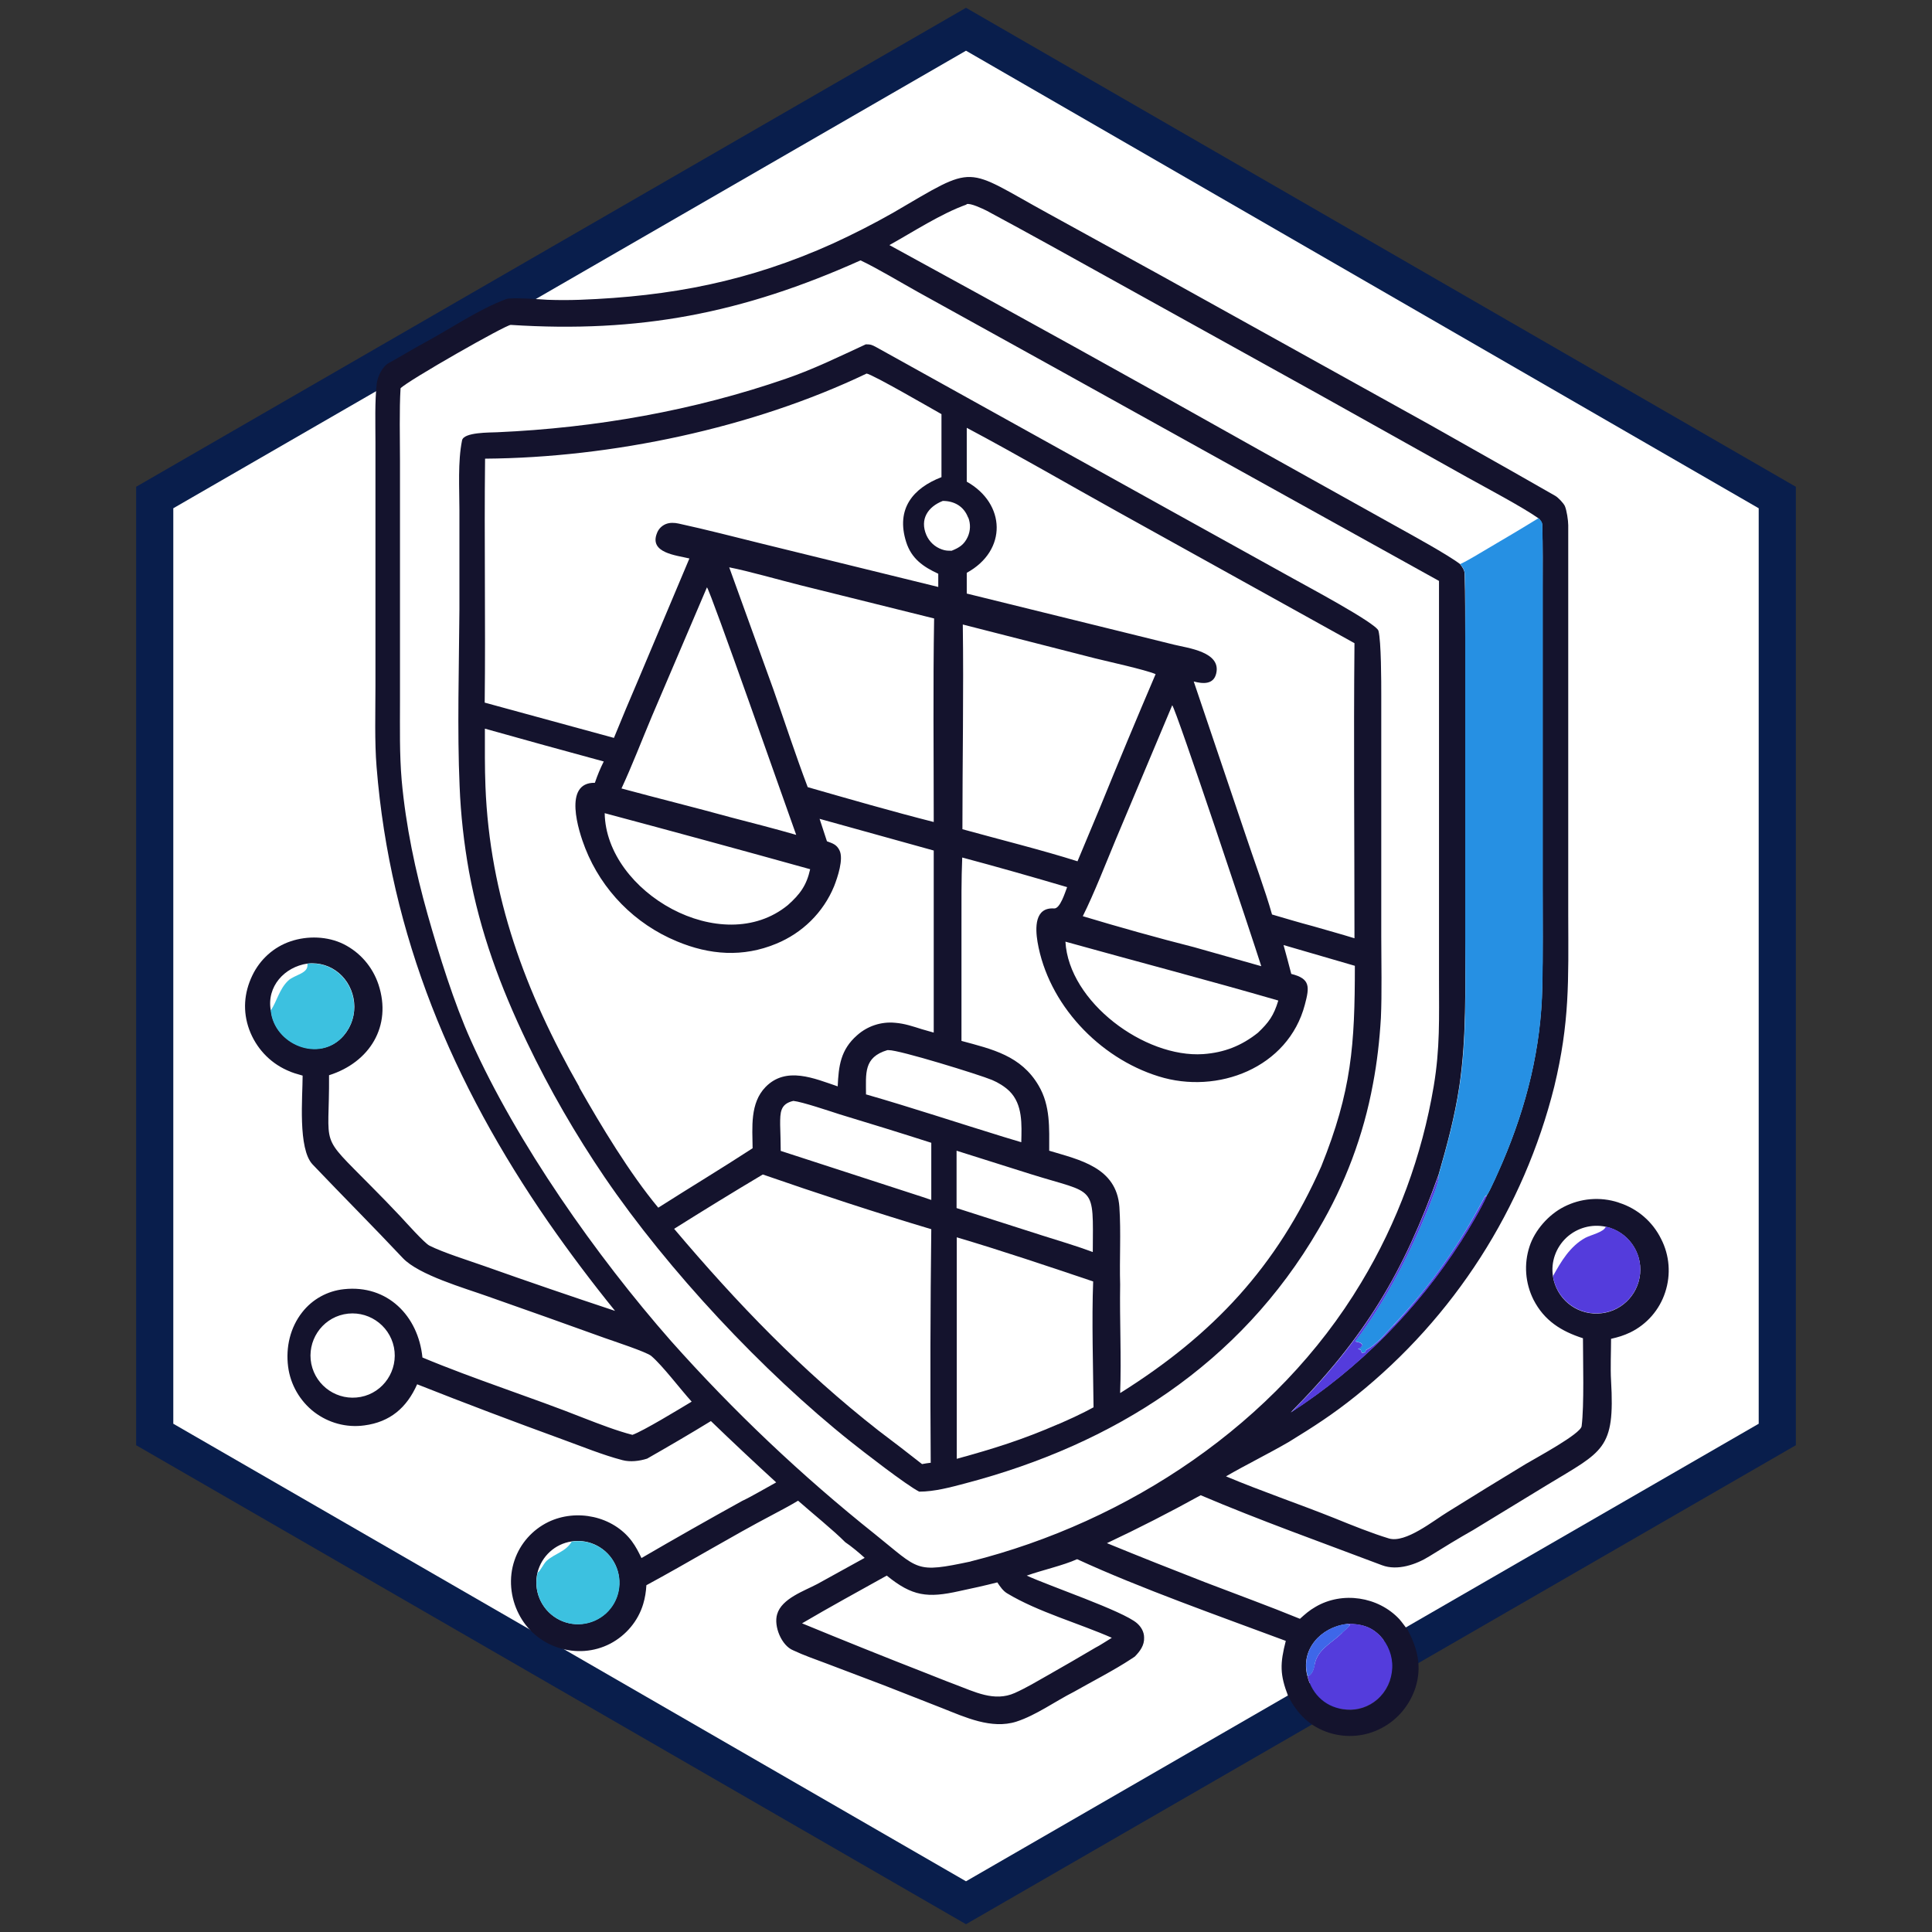
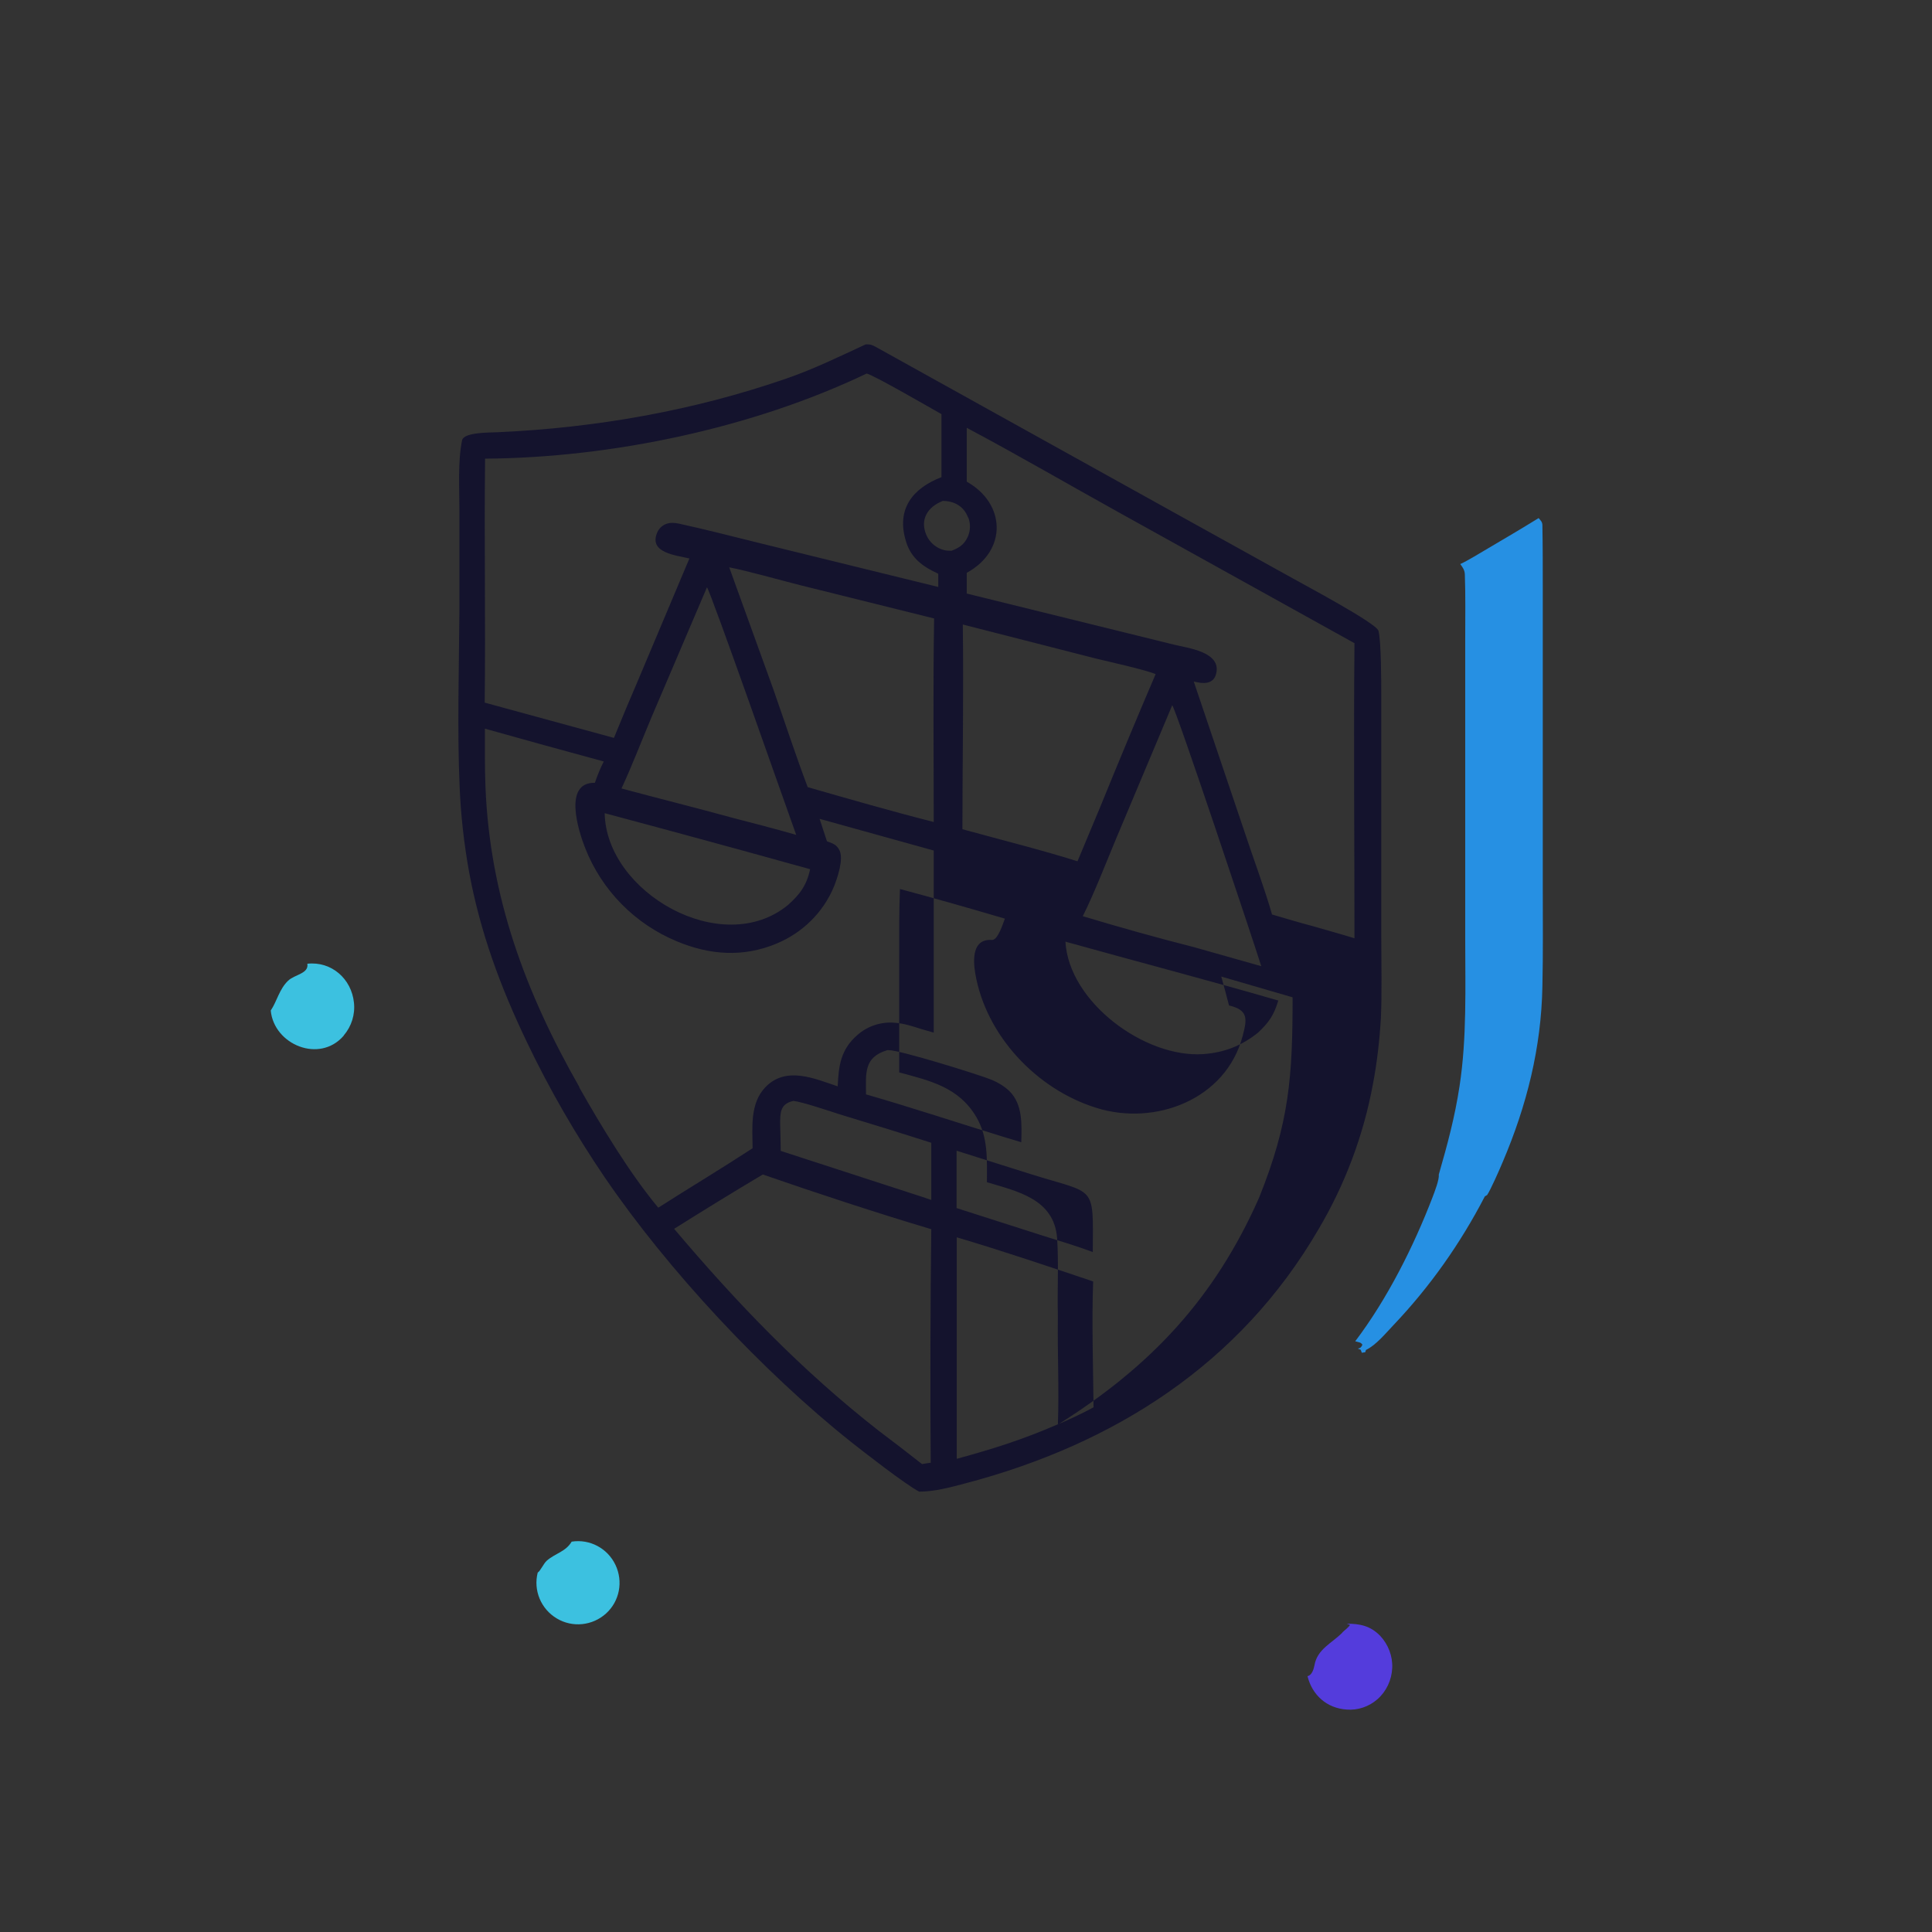
<svg xmlns="http://www.w3.org/2000/svg" id="Camada_1" viewBox="0 0 1024 1024">
  <rect x="0" y="0" width="1024" height="1024" fill="#333333" stroke="none" />
  <defs>
    <style>      .st0 {        fill: #3cc1e0;      }      .st1 {        fill: #2690e3;      }      .st2 {        fill: #14132d;      }      .st3 {        fill: #fff;        stroke: #091e4c;        stroke-miterlimit: 10;        stroke-width: 19.7px;      }      .st4 {        fill: #3e67e9;      }      .st5 {        fill: #543cdc;      }    </style>
  </defs>
-   <polygon class="st3" points="942 760.3 942 263.7 512 15.5 82 263.7 82 760.3 512 1008.5 942 760.3" />
-   <path class="st2" d="M857.7,637.3c-9.6-3.1-20-2.2-28.9,2.4-8,4.1-15.3,12.3-18.1,20.9-3.1,9.4-2.3,19.5,2.1,28.3,5.7,11.1,14.7,16.7,26.2,20.4,0,11.6.7,35.6-.7,46.6-.5,4.1-24,16.7-29.7,20.1-13.7,8.3-27.4,16.7-41,25.2-7.8,4.7-22.6,16.9-31.5,14.2-9.2-2.8-19.6-7-28.7-10.7-19-7.6-38.8-14.3-57.6-22.2,10.7-6.2,22.4-11.9,33.4-18.3,13.2-8.1,23.3-14.6,35.5-24.4,52-41.7,88.9-99.2,105.1-163.9,8.2-34.1,7.5-55.9,7.4-90.8v-206.7c0-2.5-.8-7.9-1.8-10.2-.7-1.5-3.5-4.5-5.1-5.4-7.3-4.2-14.7-8.4-22.1-12.6l-44.6-25.2-141.4-78.5-60.2-33.1c-45.9-25.1-37.6-26.9-82.7-.6-10.4,5.9-21,11.3-31.9,16.3-44.4,20-85.8,28-134.1,29.8-5.7.2-11.4.2-17.1,0-3.5-.2-19.2-1.4-21.8-.4-14.5,5.3-29.7,15.8-43.5,23.2-6.3,3.4-12.6,7.3-18.8,10.7-3.5,1.9-5.9,7.2-6.4,10.8-1.1,9.5-.7,21.4-.7,31.1v129.4c0,13.5-.5,29.5.6,42.8,7.2,89.6,40.4,168,91,241.2,11.2,16.1,23,31.8,35.4,47.1-23.2-7.7-46.3-15.6-69.4-23.8-7.9-2.8-21.7-7.1-29-10.8-2.6-1.3-12.7-12.6-15.3-15.4-5.2-5.5-10.4-10.9-15.7-16.2-28-28.4-21.9-19.1-22.2-58.7,21.5-6.8,33.5-26,26.2-48.1-3.1-9.3-9.7-17-18.5-21.4-8.5-4.2-19.1-4.5-28-1.5-9,3-16.3,9.6-20.4,18.2-4.4,9.2-5.1,19-1.6,28.6,3.5,9.5,10.6,17.3,19.9,21.5,2.9,1.4,5.3,2,8.4,2.9,0,11.4-2.6,38.8,5.3,47.1,15.8,16.6,32.1,32.9,47.8,49.6,8.5,9,32.7,15.9,45,20.3,20.7,7.3,41.4,14.6,62.1,22.1,4.2,1.5,22.2,7.4,24.6,9.5,6,5.1,15.4,17.6,21.4,24.2-6.5,3.9-25.7,15.6-31.4,17.6-8.2-2.1-17.5-5.7-25.5-8.8-28.2-11.2-57.8-20.5-85.8-32.2-2.2-22.1-18.6-38.7-41.6-36.2-8.7.9-16.7,5.3-22.1,12.2-6.4,8.1-8.8,18.6-7.5,28.8,1.2,9.5,6.2,18.2,13.8,24.1,7.6,5.8,17.1,8.4,26.6,7.1,13.7-1.8,22.5-9.4,28-21.8,25.5,10.1,51.2,19.8,77,29.2,10.2,3.7,21.4,8.3,31.8,11,4.1,1.1,9.1.5,13.1-.8,11.4-6.5,22.7-13.1,33.8-19.9,11.4,11,22.9,21.8,34.6,32.5-4.8,2.6-13.4,7.7-18,9.8-17.9,9.9-35.7,20-53.4,30.3-1.6-3.3-2.9-5.9-5.1-8.9-10-13.4-29.4-17.4-44.3-10.2-8.4,4.1-14.9,11.4-17.9,20.3-3.2,9.3-2.2,19.8,2.3,28.5,4.3,8.5,11.9,14.9,20.9,17.8,9.1,3,19,2.3,27.5-2.1,8.4-4.4,14.8-12,17.5-21,1-3.3,1.5-6.6,1.7-10,22.4-12.1,44.9-25.8,67.2-37.5,4.3-2.3,9.1-4.8,13.2-7.3,6.9,6.1,19,15.9,25,22,2.9,1.9,7.6,5.8,10.3,8.3-8.3,4.6-16.6,9.2-25,13.8-6.9,3.7-19,7.7-21.4,16.1-1.9,6.3,2.3,16.6,8.5,19.1,5.7,2.7,11.6,4.7,17.4,6.9l30.6,11.6,31.1,12.2c11.9,4.7,26,11.3,39.2,7.1,10.5-3.4,20.6-10.8,30.5-15.8,9.5-5.4,21.6-11.6,30.5-17.5.6-.4,1.2-.8,1.8-1.2,2.7-2.8,5.1-5.9,4.9-10.1,0-3-1.6-5.7-3.8-7.6-7.5-6.5-46.5-19.7-58.4-25.2,8.5-3,19.1-5.3,26.7-8.7,33.4,15.4,76,30.4,110.6,43.3-3.1,12.1-3.2,17.8,1.3,29.4,5,9.5,11.5,16.1,22,19.4,9.2,2.8,19.1,1.9,27.5-2.6,8.6-4.5,15-12.3,18-21.6,3.4-11.2,1-20.5-4.2-30.5-1.5-1.8-2.9-3.9-4.4-5.6-11.2-12-30.3-14.9-44.5-6.5-3.3,1.9-5.3,3.7-8.2,6.3-16.1-6.6-33.7-13-50.1-19.3-17.5-6.8-34.9-13.7-52.2-20.8,16.8-7.9,33.4-16.4,49.7-25.4,31,13.2,64.4,25.1,96.1,37.1,8.2,3.1,18.2-.4,25.2-4.8,7.4-4.6,15.4-9.5,23.2-13.9l39.2-23.9c29.7-18,35.9-18.7,33.8-55.2-.4-6.3,0-15.6,0-22.2,3.9-.9,6.6-1.7,10.2-3.4,8.8-4.3,15.5-12,18.5-21.3,3.1-9.4,2.3-19.6-2.2-28.3-4.5-9.1-12.5-16-22.2-19.1l-.5-.2h0ZM143.5,535.5c-2.2-12.6,7.2-23,19.5-24.8,12.8-1.4,23.4,8,24.7,20.6.6,6.3-1.3,12.6-5.4,17.4-12.7,14.9-37,4.8-38.7-13.3h-.1ZM191.2,740.4c-12.1,2.3-23.7-5.5-26.2-17.5-2.4-12,5.3-23.8,17.3-26.3,12.1-2.5,24,5.3,26.5,17.5,2.4,12.1-5.5,24-17.6,26.3ZM321.1,855.1c-7.2,6.5-17.8,7.6-26.1,2.6-8.3-5-12.4-14.8-10.1-24.3,2.2-8.6,9.3-15.1,18-16.4,9.6-1.5,19,3.5,23.2,12.3s2.1,19.2-5,25.8h0ZM713.8,860.7c7,0,12.6,1.1,17.7,6.4,4.4,4.6,6.7,10.8,6.4,17.1-.2,6.4-3.1,12.4-7.9,16.6-4.5,3.9-10.3,5.9-16.3,5.4-10.4-.7-18.3-7.6-20.7-17.7-3.9-14,6.9-26,20.7-27.7h0ZM512.3,108.2c2-.7,8.5,2.4,10.7,3.5,22.5,12.1,44.8,24.5,67.1,36.9l110,61,77.6,43.4c9.7,5.4,29.2,15.7,37.7,21.7,1.2,1.3,2,2,2,3.9.4,11,.2,22.3.2,33.3v158.5c0,17.5.2,35.2-.2,52.6-.6,32.4-8.3,63.1-21,92.9-1.4,3.2-6.5,14.9-8.3,17.6-2.9,6.6-9.9,18.4-13.8,24.4-23.3,36.3-54,67.3-90.2,90.7,39.1-39.4,59.8-73.9,78.4-126.1,4.6-16,8.5-30.4,11-46.9,3.8-25.6,3.1-51.9,3.1-77.7v-159.3c0-11.2,0-22.9-.3-34.1,0-2.3-1.1-3.7-2.4-5.5-6.7-5.1-26.1-15.7-34-20.1l-73-40.7c-64.9-36.5-130.1-72.6-195.5-108.3,12.6-7,27.2-16.6,40.9-21.5v-.2h0ZM589.4,868c-2.2,1.3-6.7,4.3-8.8,5.3-8.4,5-16.8,9.8-25.2,14.6-5.8,3.3-11.3,6.6-17.5,9.4-10.9,4.9-21.5-.7-31.7-4.5-5.4-2-10.7-4.2-16.1-6.3-21.8-8.5-43.4-17.2-65-26.1,14.6-8.6,30-17,44.9-25.3,13.5,11,21.6,12,38.5,8.2,6.7-1.4,13.4-2.9,20.1-4.6,1.4,2.1,3,4.5,5.2,5.8,16.4,9.9,38.2,15.9,55.8,23.7l-.2-.2h0ZM514.6,827.6c-29.8,6.3-27.1,4.6-50.8-14.4-38.9-31-75.1-65.3-108.2-102.5-39.6-45.1-81.5-104.6-106-159.2-9-20-16.9-45.5-22.9-66.6-6.6-23.4-11.6-47.1-13.8-71.3-1.2-14-.9-28-.9-42.1v-127.2c0-11.6-.4-27.2.3-38.5,3.7-4,55.9-33.7,58.4-33.6,68.1,4.4,122.7-6.1,185.4-34.2,8.9,4.2,21.5,11.8,30.5,16.8l71.2,39.4,204.9,113.7v211.4c0,20.3.6,36.1-2.8,56.4-6.2,36.8-19.2,72.2-38.5,104.2-44.7,74.6-123.5,126.7-207,147.7h.2ZM869.3,675.1c-1.1,11.7-10.7,20.8-22.5,21.1-11.8.4-21.9-8.1-23.7-19.7-1.2-7.6,1.5-15.2,7.1-20.5,5.6-5.2,13.4-7.4,20.9-5.8,11.5,2.5,19.3,13.2,18.2,24.9Z" />
-   <path class="st2" d="M727.7,574.5c2.2-11.5,3.5-23.2,4.2-34.9.6-13.1.2-29.8.2-43.1v-127.7c0-6.9,0-29-1.5-34.5-1.2-4.1-40.2-24.8-45.1-27.6l-65.3-36.2-155.6-86.4c-2.4-1.3-3-1.6-5.7-1.6-14.1,6.5-27.5,13.1-42,18.1-49.3,17.1-101.3,26.2-153.3,28.5-3.9.2-17.8-.1-18.7,4.3-2.3,11.3-1.4,25.4-1.4,37v52.7c-.2,29.5-1.2,64.4.1,93.5.6,15.2,2.3,30.4,5,45.4,5.9,32.1,16.6,61,30.7,90.4,11.9,24.9,25.7,48.8,41.2,71.6,33.6,49.3,83.8,103,130.5,140.2,6.3,5,29.3,22.9,36.2,26.4,8.1,0,16.6-2.3,24.5-4.4,78.7-20.7,145.5-63.1,187.1-134.6,14.1-23.8,23.9-49.9,28.9-77.1h0ZM512.5,226.8c26.7,14.2,54.2,30.2,80.7,44.9l124.7,69.2c-.5,51.8,0,104.5,0,156.4-7.1-2.2-14.8-4.3-22-6.4-7.2-1.9-14.5-4.1-21.7-6.2-3.6-12.8-9.9-29.7-14.2-42.7l-27.3-80.8c4.9,1.3,10.5,1.7,11.9-4.2,2.8-11.5-15-13.5-22.3-15.3l-25.5-6.3-84.4-20.8v-11c21.6-11.8,20.7-36.7,0-48.3v-28.7.2h0ZM510.3,331l70,17.9c7.2,1.8,26.5,6,32.2,8.4-10,23.4-19.8,46.9-29.4,70.5l-12,28.7c-18.2-5.8-42.2-11.8-61-17,0-35.9.7-72.8.2-108.6h0ZM621.3,373.8c2,2,42.8,124.3,47.2,138.3l-35.7-10.1c-18.6-4.7-40.7-10.9-58.9-16.4,5.9-11.8,12.3-28.2,17.5-40.7l29.9-71.1h0ZM677.5,530.4c-2.4,7.9-5,11.5-10.8,17-8.7,6.9-17.8,10.5-29,11.3-31,2.1-71.2-27.6-73-59.6,37.3,10.4,75.6,20.4,112.8,31.2h0ZM513.2,274.3c1.3,3.3,1.2,7-.3,10.3-1.9,4.1-4.5,5.7-8.5,7.3-2,0-3.3,0-5.2-.7-3.7-1.3-6.6-4-8.2-7.6-3.6-8.4.8-15,8.7-18.1,6.1,0,11.2,2.9,13.4,8.8h0ZM459,580c0-11-1.4-19.6,11.3-23.4h.7c5.4-.2,48.1,13,54.8,15.8,3.3,1.4,6.6,3.4,9.2,5.9,7.2,7.1,6.5,17.9,6.3,27.1l-9.3-2.8c-24.1-7.4-48.8-15.6-72.8-22.5h-.2ZM493.6,605.8v30.2l-4.7-1.6-75.1-24.4c0-4.6-.2-9.3-.3-13.9,0-6.5,0-11,7-12.6,4.7.5,19.2,5.4,24.5,7.1,16.2,4.9,32.4,9.9,48.6,15.1h0ZM495,435.7c-21.7-5.5-45.3-12.3-66.9-18.5-6.3-16.6-12.3-35-18.2-51.8l-23.4-64.7c9.9,1.9,27,6.8,37.4,9.4l71.2,17.7c-.6,35.6-.2,72.3-.2,108h.1ZM429.4,460.7c-1.9,8.6-5.4,13.3-11.8,19-34.9,28.6-96.4-6.7-97.1-48.7,36.3,9.7,72.6,19.6,108.9,29.7ZM329.4,417.9c5.5-11.8,11-26.1,16.1-38.2l29.2-68.4c1.8,1.7,41.8,116,47.3,131.2-11.4-3.3-23.2-6.3-34.7-9.3-19.2-5.3-38.7-10.1-57.9-15.3h0ZM257.2,243.1c67-.5,141.7-16.2,202.1-45.1,2.8.2,35.4,19.1,39.7,21.5v33.4c-15,5.8-24.3,16.7-18.7,34.4,2.8,8.8,9,13.1,17,16.8v7l-93.3-22.9c-14.6-3.6-29.6-7.5-44.3-10.7-2.3-.5-4.7-.6-6.9.3-2.1.9-3.8,2.6-4.6,4.8-4.2,10.5,10.2,11.7,17.2,13.4l-27.1,64.3c-4.4,10.2-8.7,20.5-12.9,30.8l-68.5-18.7c.5-43-.3-86.1.2-129.1v-.2h0ZM307.1,576.2c-28.7-50.3-47.5-101.1-49.8-159.3-.4-10.1-.3-20.5-.3-30.7,21,5.9,42,11.7,63,17.4-1.9,3.8-3.3,7.2-4.7,11.3-17-.3-8.7,25.6-5.1,34.7,8.8,22.3,26.3,40.1,48.5,49.3,17.4,7.3,35.1,8.6,52.7,1.3,13.9-5.7,25-16.6,30.7-30.5,1.8-4.6,5.2-14.5,2.8-19.1-1.5-3-3.6-3.6-6.6-4.7l-3.9-11.9,60.5,16.8v96.5c-.1,0-6.3-1.8-6.3-1.8-4.8-1.5-9.1-3-14.2-3.4-7.3-.7-14.6,1.7-20.1,6.6-8.8,7.7-9.8,16.3-10.3,27.1-12.4-4.2-27.3-10.8-38.2.3-8.4,8.6-7,21.5-6.9,32.5-16.1,10.5-33.7,21.1-50,31.5-15.1-18.1-30.4-43.5-41.9-63.8h0ZM493.2,775.3c-1.5.2-3,.4-4.5.7-7.6-6-15.3-11.9-23-17.7-40.9-32-75-67.5-108.4-107,15.6-9.8,31.2-19.4,47-28.8,27.9,9.7,61.1,20.6,89.3,29-.5,41.3-.6,82.6-.3,123.9h-.1ZM507,609.9l39.6,12.5c34.5,10.8,32.8,5,32.6,41.2-8-3-18.6-6.2-26.9-8.8l-45.3-14.5v-30.3h0ZM560.7,754.9c-18.9,8.2-33.9,12.9-53.6,18.3v-117.4c23.3,6.9,49.2,15.6,72.3,23.4-.8,20.1,0,46.3.2,66.7-6,3.3-12.6,6.3-18.8,9h-.1ZM593.7,738.2c.7-18.6-.3-38.6,0-57.4-.4-13.6.5-27.5-.4-41.1-1.5-21.1-21.4-25-37.2-29.8,0-12,.7-23.8-5.6-34.5-9.3-15.9-24.6-19.3-40.9-23.7v-61.5c0-11.5-.1-24.2.4-35.7,18,4.8,37.7,10.4,55.6,15.7-1.1,2.8-3.7,11.5-6.9,11.3-10.4-.7-10,10.4-8.8,17.7,5.6,33,32.6,61.5,64.2,71.3,31.2,9.8,68.7-4.5,77.5-38,2.5-9.4,3-13.8-7.2-16.3-1.3-5.1-2.7-10.2-4.1-15.3l37.8,11c0,42-1.7,66.3-17.8,106.3-23.6,53.3-57.4,89.3-106.5,120.1h0Z" />
+   <path class="st2" d="M727.7,574.5c2.2-11.5,3.5-23.2,4.2-34.9.6-13.1.2-29.8.2-43.1v-127.7c0-6.9,0-29-1.5-34.5-1.2-4.1-40.2-24.8-45.1-27.6l-65.3-36.2-155.6-86.4c-2.4-1.3-3-1.6-5.7-1.6-14.1,6.5-27.5,13.1-42,18.1-49.3,17.1-101.3,26.2-153.3,28.5-3.9.2-17.8-.1-18.7,4.3-2.3,11.3-1.4,25.4-1.4,37v52.7c-.2,29.5-1.2,64.4.1,93.5.6,15.2,2.3,30.4,5,45.4,5.9,32.1,16.6,61,30.7,90.4,11.9,24.9,25.7,48.8,41.2,71.6,33.6,49.3,83.8,103,130.5,140.2,6.3,5,29.3,22.9,36.2,26.4,8.1,0,16.6-2.3,24.5-4.4,78.7-20.7,145.5-63.1,187.1-134.6,14.1-23.8,23.9-49.9,28.9-77.1h0ZM512.5,226.8c26.7,14.2,54.2,30.2,80.7,44.9l124.7,69.2c-.5,51.8,0,104.5,0,156.4-7.1-2.2-14.8-4.3-22-6.4-7.2-1.9-14.5-4.1-21.7-6.2-3.6-12.8-9.9-29.7-14.2-42.7l-27.3-80.8c4.9,1.3,10.5,1.7,11.9-4.2,2.8-11.5-15-13.5-22.3-15.3l-25.5-6.3-84.4-20.8v-11c21.6-11.8,20.7-36.7,0-48.3v-28.7.2h0ZM510.3,331l70,17.9c7.2,1.8,26.5,6,32.2,8.4-10,23.4-19.8,46.9-29.4,70.5l-12,28.7c-18.2-5.8-42.2-11.8-61-17,0-35.9.7-72.8.2-108.6h0ZM621.3,373.8c2,2,42.8,124.3,47.2,138.3l-35.7-10.1c-18.6-4.7-40.7-10.9-58.9-16.4,5.9-11.8,12.3-28.2,17.5-40.7l29.9-71.1h0ZM677.5,530.4c-2.4,7.9-5,11.5-10.8,17-8.7,6.9-17.8,10.5-29,11.3-31,2.1-71.2-27.6-73-59.6,37.3,10.4,75.6,20.4,112.8,31.2h0ZM513.2,274.3c1.3,3.3,1.2,7-.3,10.3-1.9,4.1-4.5,5.7-8.5,7.3-2,0-3.3,0-5.2-.7-3.7-1.3-6.6-4-8.2-7.6-3.6-8.4.8-15,8.7-18.1,6.1,0,11.2,2.9,13.4,8.8h0ZM459,580c0-11-1.4-19.6,11.3-23.4h.7c5.4-.2,48.1,13,54.8,15.8,3.3,1.4,6.6,3.4,9.2,5.9,7.2,7.1,6.5,17.9,6.3,27.1l-9.3-2.8c-24.1-7.4-48.8-15.6-72.8-22.5h-.2ZM493.6,605.8v30.2l-4.7-1.6-75.1-24.4c0-4.6-.2-9.3-.3-13.9,0-6.5,0-11,7-12.6,4.7.5,19.2,5.4,24.5,7.1,16.2,4.9,32.4,9.9,48.6,15.1h0ZM495,435.7c-21.7-5.5-45.3-12.3-66.9-18.5-6.3-16.6-12.3-35-18.2-51.8l-23.4-64.7c9.9,1.9,27,6.8,37.4,9.4l71.2,17.7c-.6,35.6-.2,72.3-.2,108h.1ZM429.4,460.7c-1.9,8.6-5.4,13.3-11.8,19-34.9,28.6-96.4-6.7-97.1-48.7,36.3,9.7,72.6,19.6,108.9,29.7ZM329.4,417.9c5.5-11.8,11-26.1,16.1-38.2l29.2-68.4c1.8,1.7,41.8,116,47.3,131.2-11.4-3.3-23.2-6.3-34.7-9.3-19.2-5.3-38.7-10.1-57.9-15.3h0ZM257.2,243.1c67-.5,141.7-16.2,202.1-45.1,2.8.2,35.4,19.1,39.7,21.5v33.4c-15,5.8-24.3,16.7-18.7,34.4,2.8,8.8,9,13.1,17,16.8v7l-93.3-22.9c-14.6-3.6-29.6-7.5-44.3-10.7-2.3-.5-4.7-.6-6.9.3-2.1.9-3.8,2.6-4.6,4.8-4.2,10.5,10.2,11.7,17.2,13.4l-27.1,64.3c-4.4,10.2-8.7,20.5-12.9,30.8l-68.5-18.7c.5-43-.3-86.1.2-129.1v-.2h0ZM307.1,576.2c-28.7-50.3-47.5-101.1-49.8-159.3-.4-10.1-.3-20.5-.3-30.7,21,5.9,42,11.7,63,17.4-1.9,3.8-3.3,7.2-4.7,11.3-17-.3-8.7,25.6-5.1,34.7,8.8,22.3,26.3,40.1,48.5,49.3,17.4,7.3,35.1,8.6,52.7,1.3,13.9-5.7,25-16.6,30.7-30.5,1.8-4.6,5.2-14.5,2.8-19.1-1.5-3-3.6-3.6-6.6-4.7l-3.9-11.9,60.5,16.8v96.5c-.1,0-6.3-1.8-6.3-1.8-4.8-1.5-9.1-3-14.2-3.4-7.3-.7-14.6,1.7-20.1,6.6-8.8,7.7-9.8,16.3-10.3,27.1-12.4-4.2-27.3-10.8-38.2.3-8.4,8.6-7,21.5-6.9,32.5-16.1,10.5-33.7,21.1-50,31.5-15.1-18.1-30.4-43.5-41.9-63.8h0ZM493.2,775.3c-1.5.2-3,.4-4.5.7-7.6-6-15.3-11.9-23-17.7-40.9-32-75-67.5-108.4-107,15.6-9.8,31.2-19.4,47-28.8,27.9,9.7,61.1,20.6,89.3,29-.5,41.3-.6,82.6-.3,123.9h-.1ZM507,609.9l39.6,12.5c34.5,10.8,32.8,5,32.6,41.2-8-3-18.6-6.2-26.9-8.8l-45.3-14.5v-30.3h0ZM560.7,754.9c-18.9,8.2-33.9,12.9-53.6,18.3v-117.4c23.3,6.9,49.2,15.6,72.3,23.4-.8,20.1,0,46.3.2,66.7-6,3.3-12.6,6.3-18.8,9h-.1Zc.7-18.6-.3-38.6,0-57.4-.4-13.6.5-27.5-.4-41.1-1.5-21.1-21.4-25-37.2-29.8,0-12,.7-23.8-5.6-34.5-9.3-15.9-24.6-19.3-40.9-23.7v-61.5c0-11.5-.1-24.2.4-35.7,18,4.8,37.7,10.4,55.6,15.7-1.1,2.8-3.7,11.5-6.9,11.3-10.4-.7-10,10.4-8.8,17.7,5.6,33,32.6,61.5,64.2,71.3,31.2,9.8,68.7-4.5,77.5-38,2.5-9.4,3-13.8-7.2-16.3-1.3-5.1-2.7-10.2-4.1-15.3l37.8,11c0,42-1.7,66.3-17.8,106.3-23.6,53.3-57.4,89.3-106.5,120.1h0Z" />
  <path class="st1" d="M774,299c1.4,1.9,2.3,3.2,2.4,5.5.4,11.2.2,22.9.2,34.1v159.3c0,25.8.9,52.2-3,77.7-2.5,16.5-6.4,30.9-11,46.9.3,2.7-2.2,9.1-3.3,12-10,26.1-24.1,54.1-41,76.4,2.2.7,2.8.4,3.8,1.8-.5,1.3-1,1.8-2.4,2.1l1.5.6.6,1.6,1.8-.3.4-1.2c5.4-2.6,10.5-8.9,14.6-13.2,19.3-20.3,35.5-43.3,48.4-68.2.4-.2.8-.5,1.2-.7,1.8-2.6,7-14.4,8.3-17.6,12.7-29.8,20.4-60.5,21-92.9.4-17.4.2-35.1.2-52.6v-158.5c0-11,0-22.3-.2-33.3,0-1.9-.9-2.6-2-3.9-8.9,5.5-17.9,10.8-26.9,16.1-3.6,2.1-10.9,6.6-14.5,8.2h0Z" />
-   <path class="st5" d="M738.6,702.4c-4.1,4.3-9.2,10.6-14.6,13.2l-.4,1.2-1.8.3-.6-1.6-1.5-.6c1.4-.3,1.9-.8,2.4-2.1-1.1-1.4-1.7-1.2-3.8-1.8,16.9-22.3,31-50.3,41-76.4,1.1-2.8,3.6-9.2,3.3-12-18.7,52.2-39.3,86.7-78.4,126.1,36.2-23.5,66.9-54.4,90.2-90.7,3.9-6.1,10.9-17.8,13.8-24.4-.4.2-.8.5-1.2.7-12.9,24.8-29.2,47.8-48.4,68.2h0Z" />
-   <path class="st5" d="M851.1,650.2c-1.1,2.9-7.9,4.3-10.9,5.9-8.1,4.5-12.8,12.5-17.1,20.3,1.8,11.6,12,20.1,23.7,19.7,11.8-.3,21.4-9.4,22.5-21.1,1.1-11.7-6.7-22.4-18.2-24.9h0Z" />
  <path class="st5" d="M711.5,865.3c-5.5,5.6-13.3,8.7-14.8,17.3-.4,2-1.3,5.3-3.7,5.8,2.5,10.1,10.3,17,20.7,17.7,5.9.5,11.8-1.5,16.3-5.4,4.8-4.2,7.6-10.2,7.9-16.6.3-6.3-2.1-12.5-6.4-17.1-5.2-5.3-10.7-6.4-17.7-6.4l1.7.6c-.4,1.1-3,3-4,4h0Z" />
-   <path class="st4" d="M696.7,882.6c1.5-8.6,9.3-11.7,14.8-17.3,1.1-1.1,3.7-3,4-4l-1.7-.6c-13.8,1.7-24.7,13.7-20.7,27.7,2.4-.5,3.3-3.8,3.7-5.8h0Z" />
  <path class="st0" d="M182.2,548.8c4.1-4.8,6.1-11.1,5.4-17.4-1.3-12.6-11.9-22-24.7-20.6.9,5.3-6.8,5.7-10.2,9-4.7,4.5-5.9,10.9-9.2,15.8,1.7,18.1,25.9,28.2,38.7,13.3h0Z" />
  <path class="st0" d="M303,817.1c-3.2,5.4-8.6,6.1-13.2,10.1-1.7,1.5-3.4,5.5-4.8,6.3-2.4,9.4,1.7,19.3,10.1,24.3,8.3,5,18.9,3.9,26.1-2.6s9.2-17,5-25.8-13.6-13.8-23.2-12.3Z" />
</svg>